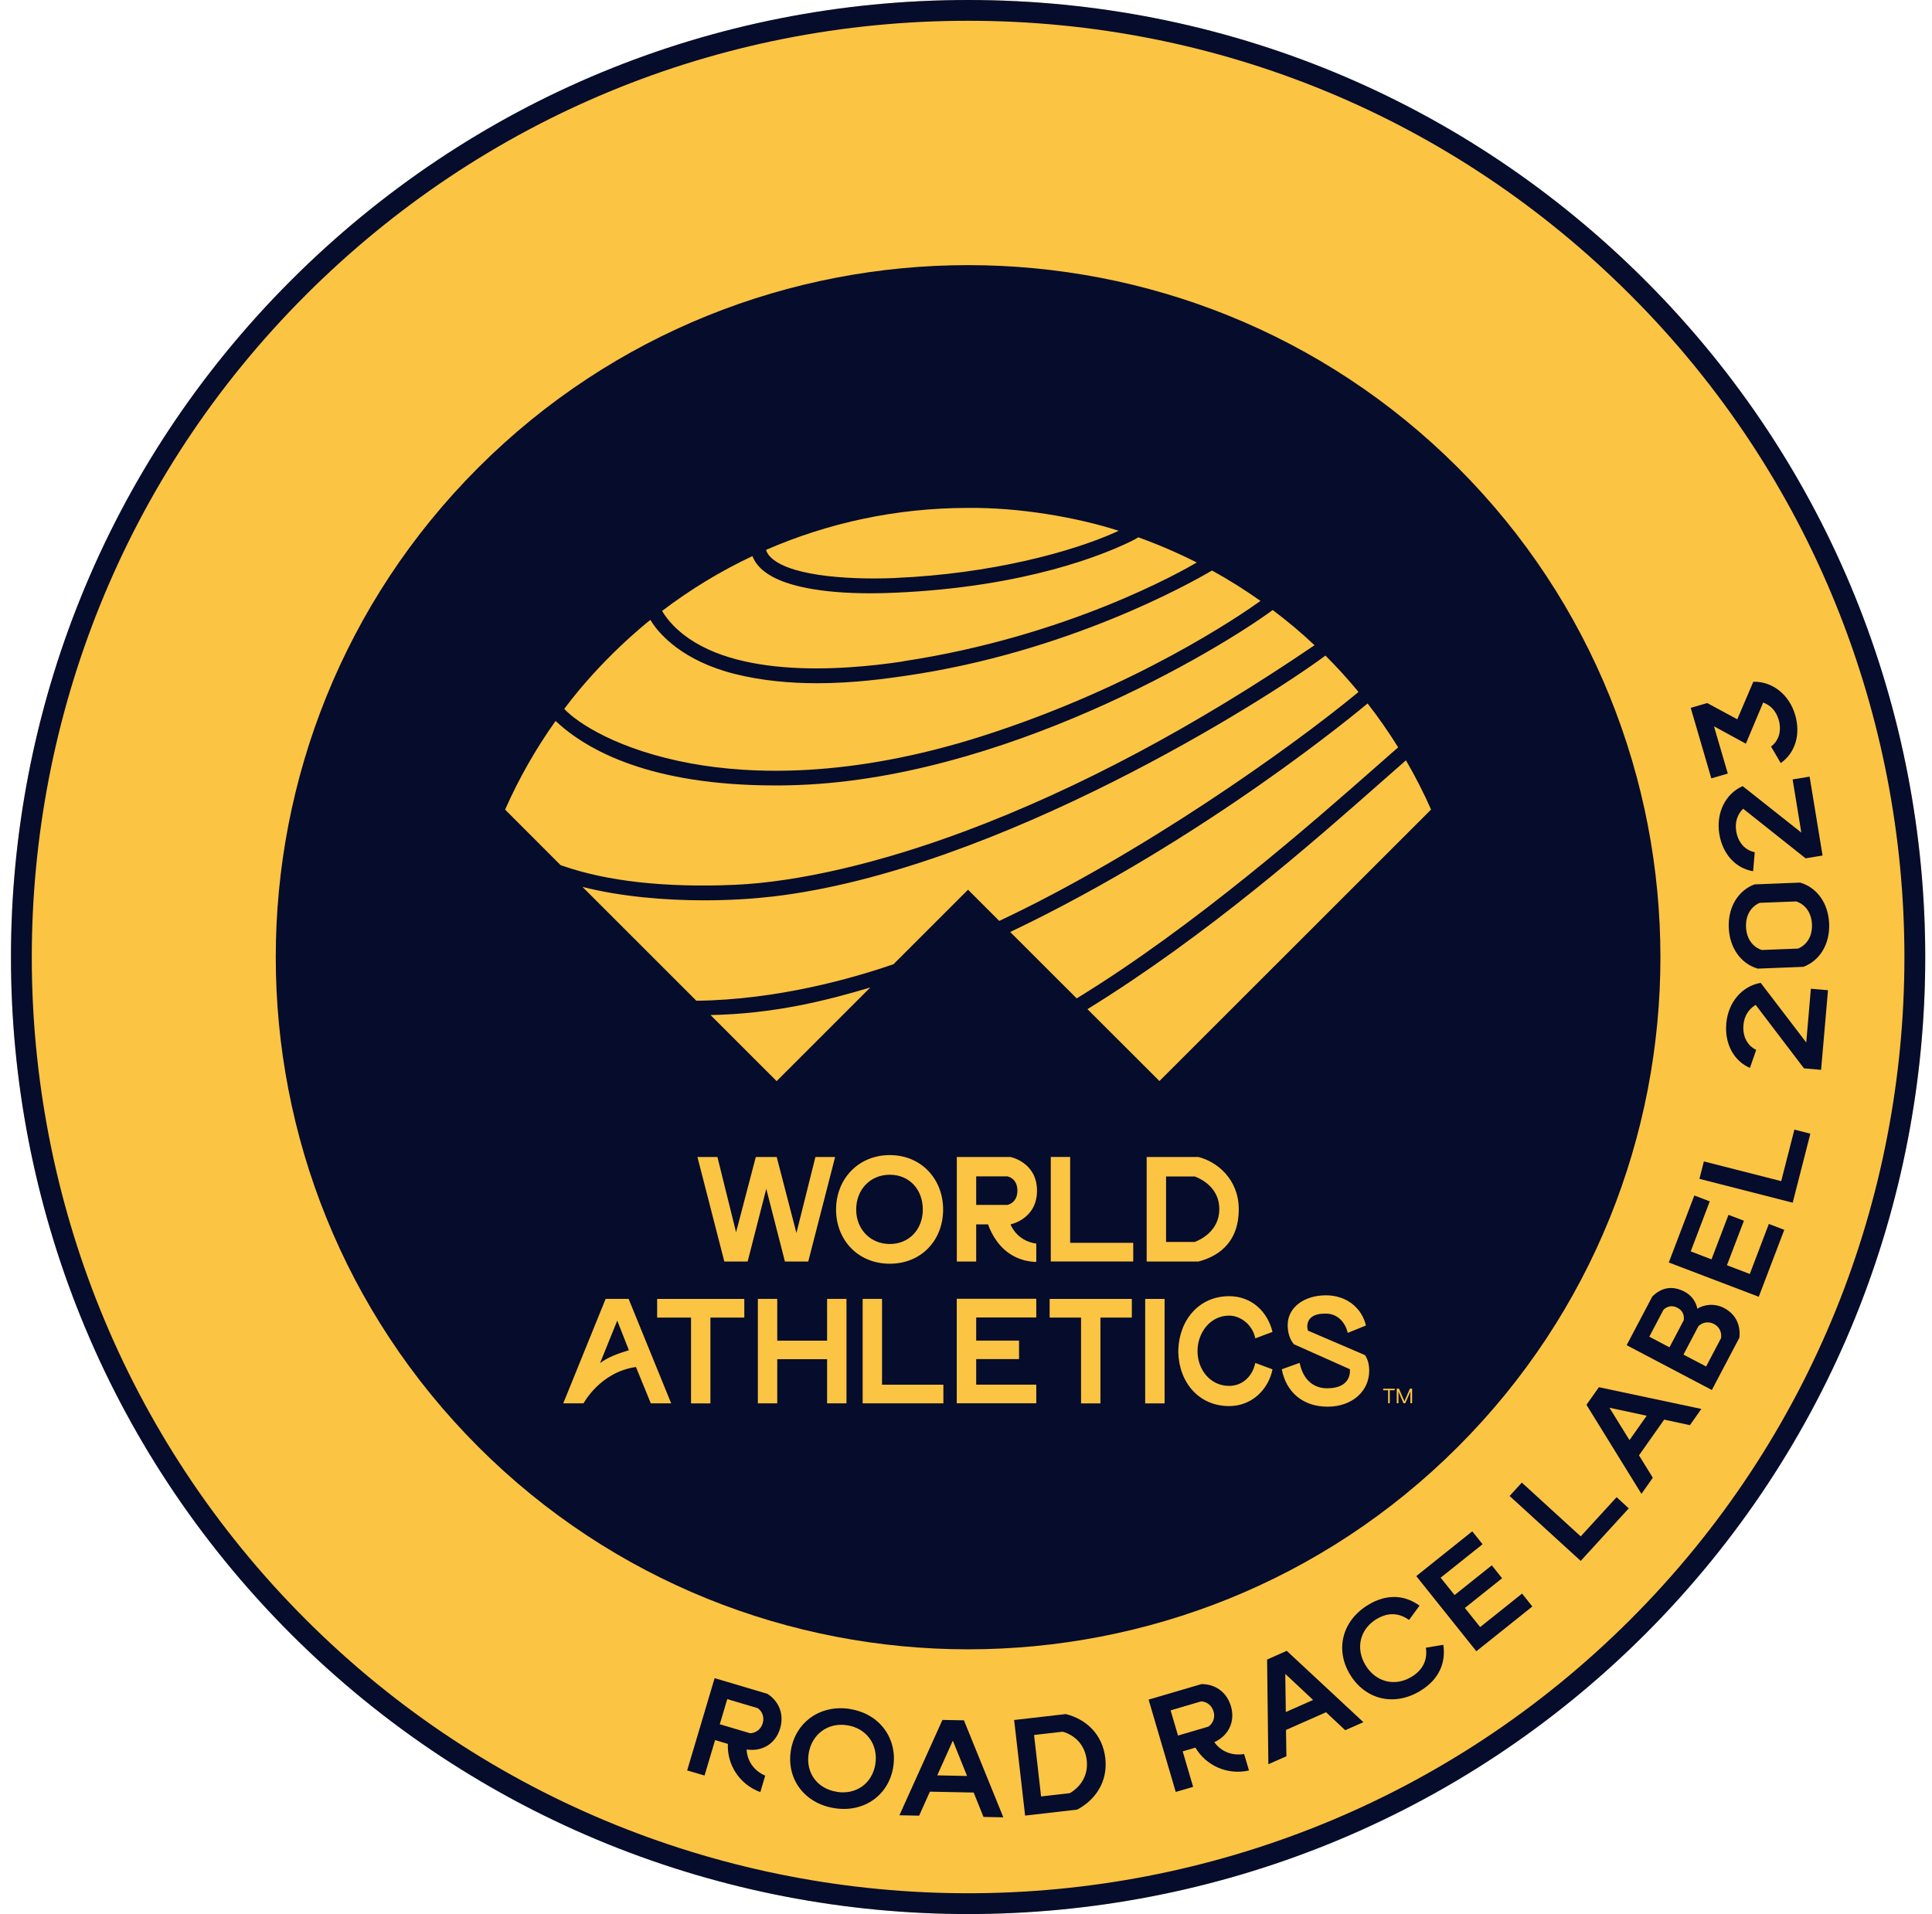
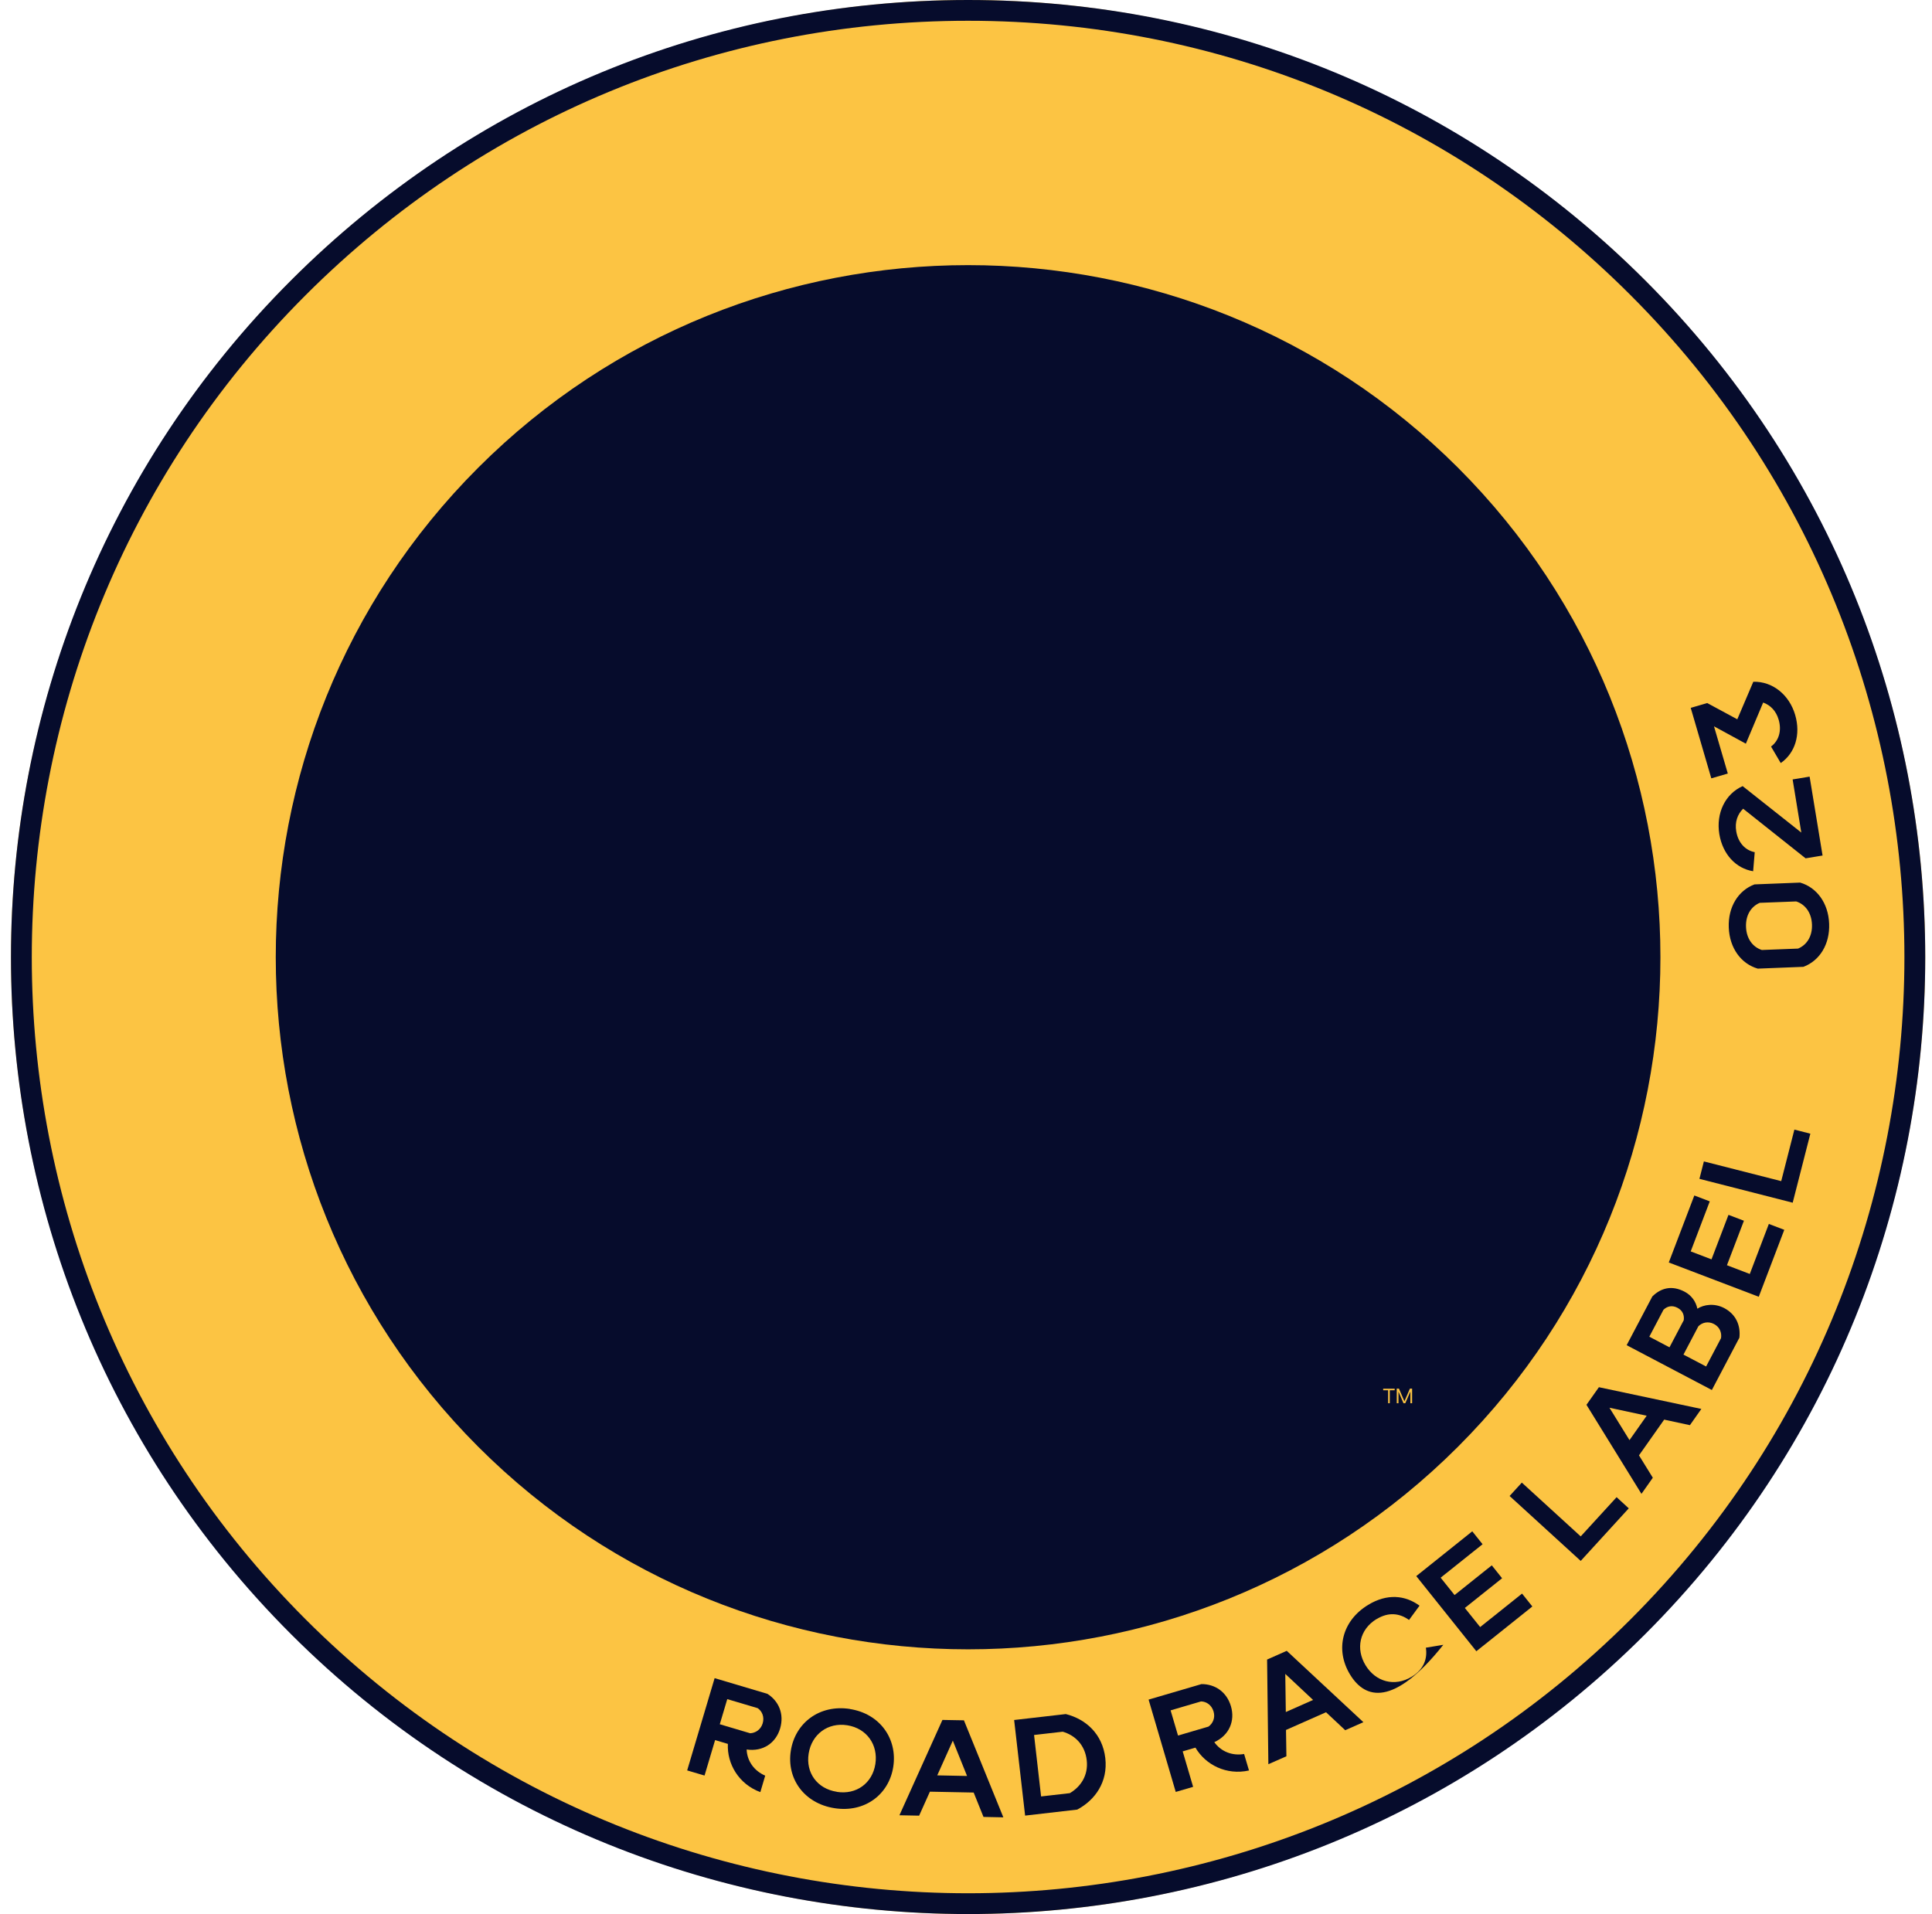
<svg xmlns="http://www.w3.org/2000/svg" width="109" height="108" viewBox="0 0 109 108" fill="none">
  <circle cx="54.619" cy="53.999" r="54" fill="#FCC443" />
  <path d="M54.618 93.063C44.612 93.063 34.605 89.256 26.985 81.638C11.749 66.405 11.749 41.617 26.985 26.384C42.221 11.152 67.015 11.152 82.251 26.384C97.487 41.617 97.487 66.405 82.251 81.638C74.632 89.256 64.625 93.063 54.618 93.063Z" fill="#060C2C" />
  <path d="M54.619 108C40.785 108 26.948 102.734 16.417 92.206C-4.648 71.146 -4.648 36.881 16.417 15.821C26.62 5.617 40.19 0 54.619 0C69.048 0 82.617 5.617 92.82 15.821C113.885 36.881 113.885 71.146 92.82 92.206C82.289 102.734 68.452 108 54.619 108ZM54.619 1.172C40.502 1.172 27.231 6.668 17.247 16.65C-3.358 37.25 -3.358 70.772 17.247 91.376C37.856 111.977 71.382 111.977 91.99 91.376C112.595 70.772 112.595 37.25 91.99 16.65C82.01 6.668 68.735 1.172 54.619 1.172Z" fill="#060C2C" />
-   <path d="M47.757 73.288V79.183H46.663V76.692H43.851V79.183H42.757V73.288H43.851V75.647H46.663V73.288H47.757ZM49.763 78.132V73.288H48.669V79.183H53.224V78.132H49.763ZM58.465 74.336V73.284H53.978V79.18H58.465V78.128H55.075V76.688H57.492V75.644H55.075V74.339H58.465V74.336ZM63.856 73.291H59.219V74.343H60.991V79.187H62.084V74.343H63.856V73.291ZM64.61 79.187H65.704V73.291H64.61V79.187ZM41.996 73.291H37.075V74.343H38.987V79.187H40.08V74.343H41.992V73.291H41.996ZM70.82 76.903C70.681 77.608 70.138 78.199 69.342 78.199C68.283 78.199 67.562 77.28 67.562 76.236C67.562 75.191 68.283 74.234 69.342 74.234C70.025 74.234 70.688 74.792 70.82 75.516L71.793 75.154C71.521 74.03 70.632 73.137 69.346 73.137C67.638 73.137 66.522 74.494 66.477 76.19V76.311C66.526 78.007 67.638 79.338 69.346 79.338C70.617 79.338 71.559 78.414 71.793 77.265L70.82 76.903ZM34.825 74.513L33.855 76.91C34.3 76.586 34.794 76.394 35.481 76.186L34.825 74.517V74.513ZM35.88 77.133C33.852 77.419 32.924 79.183 32.924 79.183H31.778L34.169 73.288H35.465L37.867 79.183H36.717L35.88 77.133ZM76.992 76.454C76.958 76.439 73.795 75.082 73.795 75.082C73.75 74.995 73.55 74.091 74.805 74.121C75.416 74.121 75.88 74.55 76.038 75.206L77.064 74.792C76.823 73.766 75.936 73.088 74.809 73.088C73.561 73.088 72.649 73.785 72.649 74.765C72.649 75.203 72.766 75.564 72.996 75.847L76.155 77.257C76.163 77.291 76.295 78.324 74.9 78.335C74.082 78.343 73.512 77.826 73.324 76.899L72.317 77.261C72.558 78.561 73.523 79.372 74.9 79.372C76.276 79.372 77.249 78.508 77.249 77.336C77.249 76.737 77 76.454 77 76.454M60.376 70.125V65.281H59.283V71.177H63.935V70.125H60.376ZM46.004 65.285L44.933 69.571L43.821 65.285H42.641L41.528 69.53L40.476 65.285H39.349L40.865 71.181H42.181L43.232 67.079L44.284 71.181H45.6L47.116 65.285H46.004ZM52.063 68.248C52.063 69.375 51.286 70.193 50.2 70.193C49.114 70.193 48.304 69.368 48.304 68.248C48.304 67.128 49.095 66.284 50.2 66.284C51.305 66.284 52.063 67.117 52.063 68.248ZM47.169 68.248C47.169 69.967 48.405 71.305 50.2 71.305C51.995 71.305 53.209 69.967 53.209 68.248C53.209 66.529 51.98 65.176 50.2 65.176C48.42 65.176 47.169 66.533 47.169 68.248ZM56.843 67.984C56.843 67.984 57.401 67.886 57.401 67.181C57.401 66.476 56.843 66.378 56.843 66.378H55.075V67.988H56.843M55.075 69.081V71.181H53.982V65.285H57.013C57.013 65.285 58.506 65.575 58.506 67.185C58.506 68.794 57.013 69.085 57.013 69.085C57.013 69.085 57.334 70.012 58.465 70.17V71.2C58.465 71.2 57.481 71.249 56.655 70.498C55.995 69.903 55.746 69.085 55.746 69.085H55.075V69.081ZM67.408 70.076C67.713 69.963 68.792 69.462 68.792 68.225C68.792 66.989 67.736 66.506 67.408 66.382H65.787V70.076H67.408ZM64.693 71.181V65.285H67.619C68.648 65.541 69.889 66.525 69.889 68.233C69.889 70.284 68.513 70.947 67.619 71.181H64.693Z" fill="#FCC443" />
-   <path d="M31.721 48.849L31.623 48.811L28.497 45.682C29.278 43.915 30.235 42.241 31.344 40.68C33.135 42.358 36.728 44.318 43.737 44.318C43.982 44.318 44.235 44.318 44.491 44.31C56.511 44.077 68.882 36.59 71.803 34.419C72.629 35.041 73.413 35.697 74.164 36.406C67.43 40.989 60.821 44.51 54.524 46.87C49.672 48.691 45.023 49.772 41.433 49.927C37.508 50.093 34.239 49.727 31.713 48.845L31.721 48.849ZM31.834 39.998C32.565 40.79 34.895 42.331 39.005 43.081C42.357 43.692 47.918 43.922 55.395 41.54C64.086 38.769 69.986 34.717 71.114 33.907C70.239 33.285 69.326 32.712 68.38 32.191C67.185 32.896 60.221 36.813 51.067 38.136C50.041 38.283 48.205 38.551 46.097 38.551C44.623 38.551 43.013 38.419 41.452 38.027C38.538 37.295 37.252 35.806 36.837 35.2C36.777 35.113 36.728 35.037 36.694 34.977C36.373 35.23 33.93 37.19 31.834 39.998ZM50.516 32.61C55.915 32.38 60.447 31.14 62.883 30.054C62.947 30.024 63.056 29.975 63.117 29.949C60.7 29.176 57.495 28.629 54.614 28.659C50.565 28.659 46.712 29.504 43.22 31.027C43.251 31.132 43.3 31.226 43.356 31.302C44.238 32.455 47.632 32.734 50.516 32.614V32.61ZM50.942 37.314C60.232 35.912 66.695 32.225 67.52 31.739C66.457 31.2 65.356 30.725 64.221 30.318C64.123 30.378 63.995 30.454 63.886 30.506C62.325 31.279 57.902 33.115 50.52 33.443C50.03 33.465 49.558 33.477 49.102 33.477C47.722 33.477 46.52 33.375 45.513 33.179C44.099 32.9 43.149 32.436 42.685 31.803C42.583 31.664 42.504 31.52 42.451 31.377C40.638 32.233 38.934 33.27 37.354 34.472C37.516 34.747 37.723 35.015 37.968 35.271C40.902 38.317 47.356 37.864 50.942 37.322V37.314ZM43.816 61.002L49.102 55.717C46.655 56.452 43.677 57.206 40.087 57.274L43.816 61.002ZM79.322 42.901C78.911 43.259 78.466 43.654 77.983 44.077C74.07 47.529 68.154 52.743 61.352 56.942L65.413 60.998L80.739 45.679C80.317 44.725 79.842 43.798 79.322 42.901ZM78.884 42.173C78.353 41.314 77.776 40.488 77.157 39.693C76.769 40.017 68.026 47.33 56.994 52.588L60.745 56.335C67.438 52.238 74.122 46.353 77.727 43.183C78.16 42.803 78.545 42.463 78.88 42.169L78.884 42.173ZM74.775 36.994C71.487 39.444 56.296 49.098 43.594 50.587C42.489 50.715 41.162 50.801 39.74 50.801C37.516 50.801 35.061 50.598 32.863 50.044L39.288 56.467C43.861 56.414 48.111 55.2 50.41 54.405L54.614 50.202L56.375 51.962C64.278 48.253 72.78 42.245 76.645 39.044C76.056 38.328 75.431 37.642 74.778 36.99L74.775 36.994Z" fill="#FCC443" />
  <path d="M78.689 78.446H78.409V79.177H78.315V78.446H78.036V78.357H78.685V78.446H78.689ZM79.665 79.177H79.571V78.517L79.284 79.177H79.182L78.9 78.52V79.177H78.802V78.353H78.926L79.235 79.069L79.544 78.353H79.669V79.177H79.665Z" fill="#FCC443" />
  <path d="M43.172 100.189L42.897 101.12C41.675 100.668 41.012 99.522 41.065 98.399L40.345 98.184L39.749 100.185L38.769 99.895L40.318 94.689L43.297 95.575C43.934 95.982 44.254 96.71 44.013 97.528C43.772 98.346 43.048 98.851 42.124 98.715C42.151 99.371 42.55 99.925 43.176 100.193L43.172 100.189ZM40.608 97.29L42.324 97.799C42.626 97.784 42.92 97.596 43.029 97.241C43.138 96.876 42.995 96.552 42.746 96.382L41.031 95.873L40.608 97.294V97.29Z" fill="#060C2C" />
  <path d="M47.953 96.432C49.657 96.7 50.641 98.124 50.396 99.696C50.151 101.261 48.782 102.294 47.078 102.026C45.359 101.755 44.371 100.352 44.616 98.788C44.861 97.216 46.234 96.161 47.957 96.428L47.953 96.432ZM47.214 101.106C48.311 101.28 49.216 100.62 49.386 99.538C49.555 98.449 48.899 97.521 47.802 97.348C46.705 97.175 45.796 97.857 45.623 98.946C45.453 100.021 46.098 100.929 47.214 101.102V101.106Z" fill="#060C2C" />
  <path d="M53.172 97.047L54.383 97.069L56.607 102.543L55.487 102.52L54.933 101.144L52.463 101.095L51.856 102.448L50.744 102.426L53.172 97.043V97.047ZM54.56 100.209L53.757 98.215L52.878 100.175L54.563 100.209H54.56Z" fill="#060C2C" />
  <path d="M57.216 97.051L60.131 96.716C61.258 96.999 62.201 97.835 62.359 99.2C62.514 100.549 61.782 101.571 60.776 102.106L57.835 102.445L57.216 97.051ZM60.357 101.179C60.972 100.817 61.409 100.176 61.311 99.32C61.209 98.442 60.64 97.907 59.958 97.711L58.34 97.896L58.736 101.364L60.353 101.179H60.357Z" fill="#060C2C" />
  <path d="M70.19 98.968L70.466 99.899C69.195 100.182 68.015 99.583 67.445 98.61L66.725 98.821L67.314 100.823L66.333 101.109L64.802 95.9L67.785 95.025C68.543 95.022 69.206 95.455 69.448 96.277C69.689 97.095 69.357 97.913 68.509 98.301C68.89 98.836 69.523 99.085 70.198 98.968H70.19ZM66.462 97.928L68.181 97.423C68.426 97.246 68.573 96.929 68.467 96.571C68.358 96.205 68.064 96.009 67.762 96.002L66.043 96.507L66.462 97.928Z" fill="#060C2C" />
  <path d="M71.491 93.638L72.596 93.148L76.92 97.174L75.895 97.627L74.812 96.613L72.554 97.612L72.577 99.097L71.559 99.545L71.487 93.638H71.491ZM74.081 95.919L72.513 94.449L72.543 96.601L74.081 95.919Z" fill="#060C2C" />
-   <path d="M77.663 91.353C76.694 91.945 76.479 93.038 77.044 93.966C77.61 94.893 78.677 95.198 79.646 94.61C80.321 94.2 80.543 93.6 80.445 92.971L81.429 92.808C81.58 93.808 81.199 94.757 80.132 95.406C78.639 96.314 77.018 95.885 76.17 94.49C75.306 93.072 75.728 91.444 77.184 90.558C78.258 89.902 79.28 90.008 80.087 90.6L79.495 91.406C78.967 91.026 78.345 90.943 77.666 91.357L77.663 91.353Z" fill="#060C2C" />
+   <path d="M77.663 91.353C76.694 91.945 76.479 93.038 77.044 93.966C77.61 94.893 78.677 95.198 79.646 94.61C80.321 94.2 80.543 93.6 80.445 92.971L81.429 92.808C78.639 96.314 77.018 95.885 76.17 94.49C75.306 93.072 75.728 91.444 77.184 90.558C78.258 89.902 79.28 90.008 80.087 90.6L79.495 91.406C78.967 91.026 78.345 90.943 77.666 91.357L77.663 91.353Z" fill="#060C2C" />
  <path d="M79.903 88.931L83.063 86.405L83.644 87.133L81.279 89.021L82.064 90.001L84.164 88.324L84.745 89.052L82.644 90.729L83.508 91.807L85.872 89.918L86.452 90.646L83.293 93.171L79.903 88.931Z" fill="#060C2C" />
  <path d="M85.17 84.41L85.859 83.656L89.181 86.691L91.206 84.478L91.892 85.108L89.181 88.074L85.173 84.414L85.17 84.41Z" fill="#060C2C" />
  <path d="M89.509 79.261L90.207 78.273L95.987 79.499L95.342 80.415L93.89 80.102L92.469 82.118L93.249 83.381L92.608 84.29L89.505 79.265L89.509 79.261ZM92.906 79.883L90.802 79.431L91.933 81.259L92.903 79.883H92.906Z" fill="#060C2C" />
  <path d="M91.773 75.902L93.221 73.154C93.696 72.682 94.31 72.498 95.046 72.886C95.423 73.086 95.679 73.433 95.762 73.843C96.135 73.606 96.723 73.519 97.278 73.809C97.956 74.168 98.209 74.808 98.133 75.479L96.58 78.431L91.773 75.902ZM94.993 74.503C95.034 74.22 94.944 73.949 94.638 73.791C94.337 73.632 94.054 73.704 93.85 73.904L93.051 75.423L94.19 76.022L94.989 74.503H94.993ZM97.097 75.506C97.146 75.197 97.025 74.876 96.701 74.707C96.377 74.537 96.037 74.616 95.819 74.835L94.978 76.433L96.256 77.104L97.097 75.506Z" fill="#060C2C" />
  <path d="M94.151 71.232L95.591 67.455L96.462 67.787L95.387 70.61L96.56 71.059L97.518 68.548L98.389 68.88L97.431 71.39L98.72 71.884L99.795 69.061L100.666 69.393L99.226 73.17L94.151 71.236V71.232Z" fill="#060C2C" />
  <path d="M95.878 66.52L96.13 65.533L100.493 66.645L101.236 63.738L102.137 63.968L101.141 67.862L95.878 66.516V66.52Z" fill="#060C2C" />
-   <path d="M101.906 58.816L102.166 55.789L103.132 55.872L102.743 60.365L101.778 60.282L99.052 56.701C98.668 56.931 98.407 57.308 98.362 57.839C98.306 58.499 98.596 59.008 99.082 59.238L98.728 60.256C97.827 59.867 97.295 58.91 97.393 57.756C97.495 56.569 98.268 55.642 99.335 55.457L101.903 58.819L101.906 58.816Z" fill="#060C2C" />
  <path d="M98.986 49.902L101.561 49.8C102.503 50.075 103.152 50.957 103.197 52.118C103.242 53.279 102.666 54.206 101.746 54.553L99.17 54.655C98.228 54.38 97.579 53.498 97.534 52.337C97.489 51.176 98.066 50.248 98.986 49.902ZM99.291 50.938C98.793 51.145 98.481 51.639 98.507 52.303C98.533 52.966 98.884 53.434 99.397 53.603L101.444 53.524C101.942 53.317 102.255 52.823 102.228 52.16C102.202 51.5 101.851 51.029 101.338 50.863L99.291 50.942V50.938Z" fill="#060C2C" />
  <path d="M101.627 46.98L101.137 43.98L102.095 43.821L102.826 48.273L101.869 48.431L98.344 45.631C98.027 45.947 97.868 46.381 97.955 46.905C98.064 47.557 98.468 47.979 98.999 48.085L98.909 49.159C97.94 49.004 97.19 48.205 97.001 47.063C96.809 45.887 97.329 44.798 98.317 44.357L101.635 46.984L101.627 46.98Z" fill="#060C2C" />
  <path d="M98.92 38.468C100.002 38.441 100.945 39.195 101.281 40.341C101.605 41.453 101.273 42.497 100.466 43.055L99.919 42.124C100.349 41.804 100.534 41.246 100.349 40.609C100.202 40.107 99.885 39.791 99.475 39.64L98.498 41.962L96.7 40.982L97.48 43.647L96.549 43.918L95.388 39.941L96.319 39.67L98.015 40.586L98.92 38.464V38.468Z" fill="#060C2C" />
</svg>